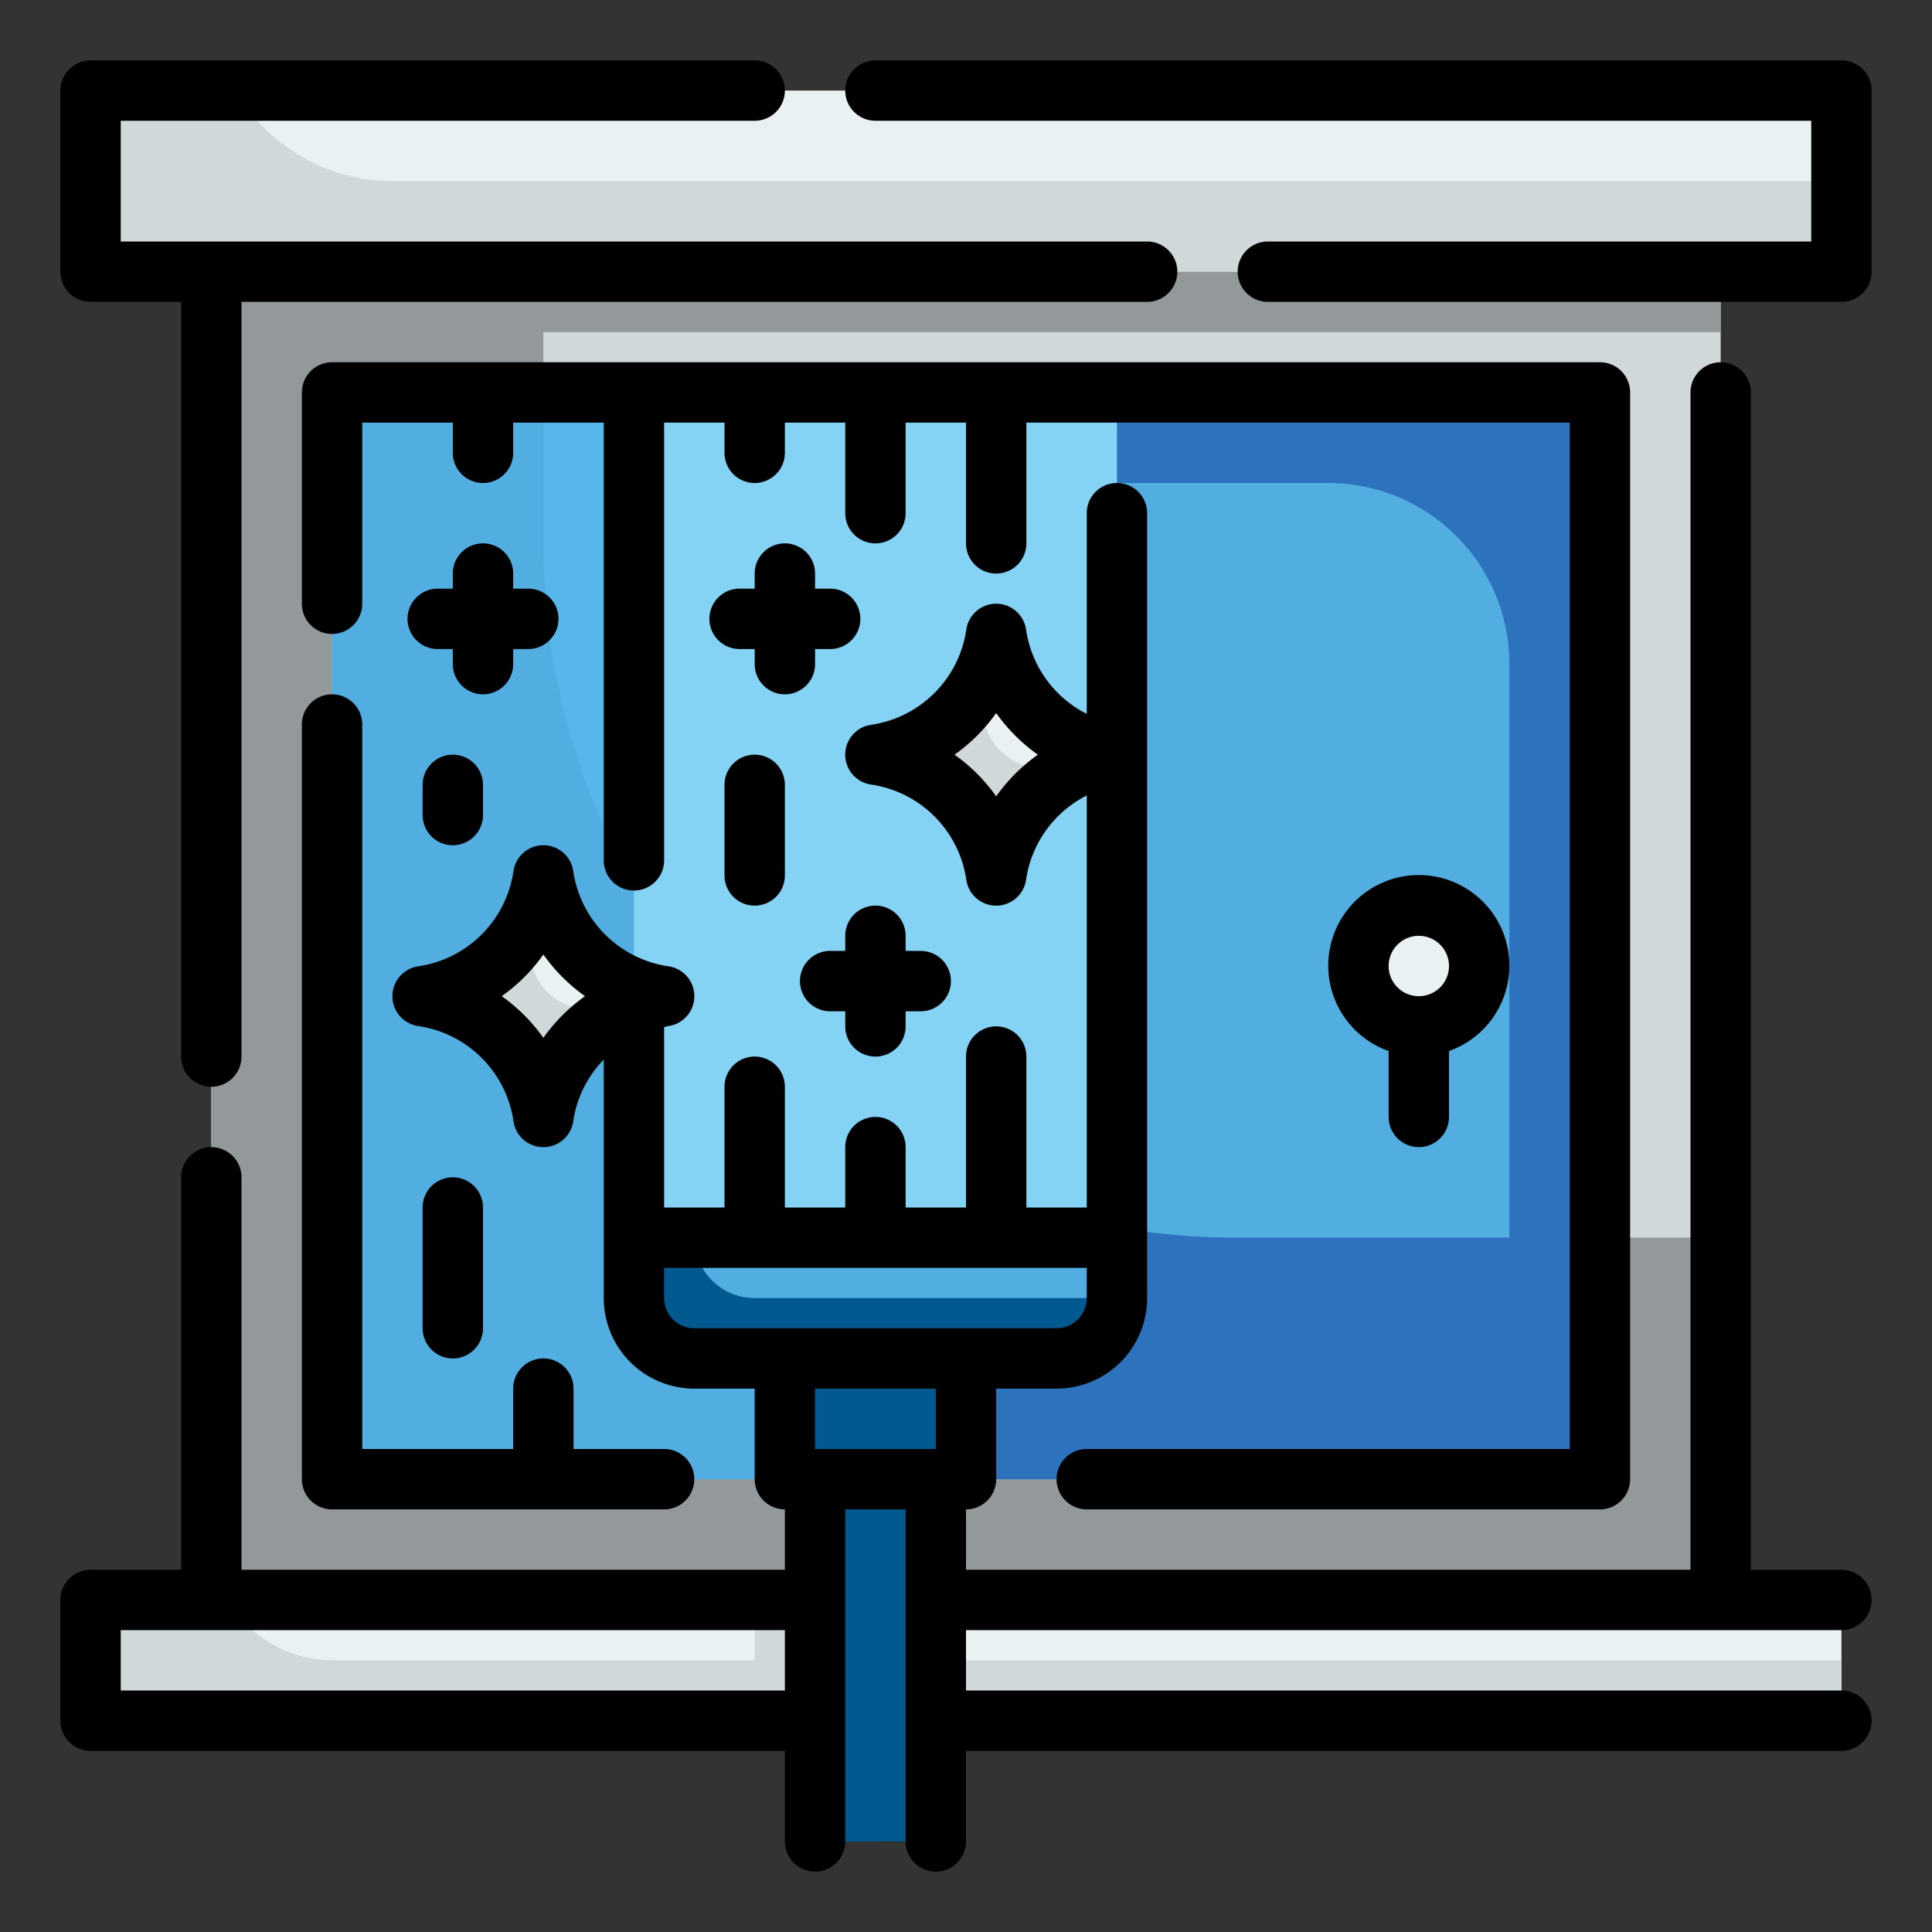
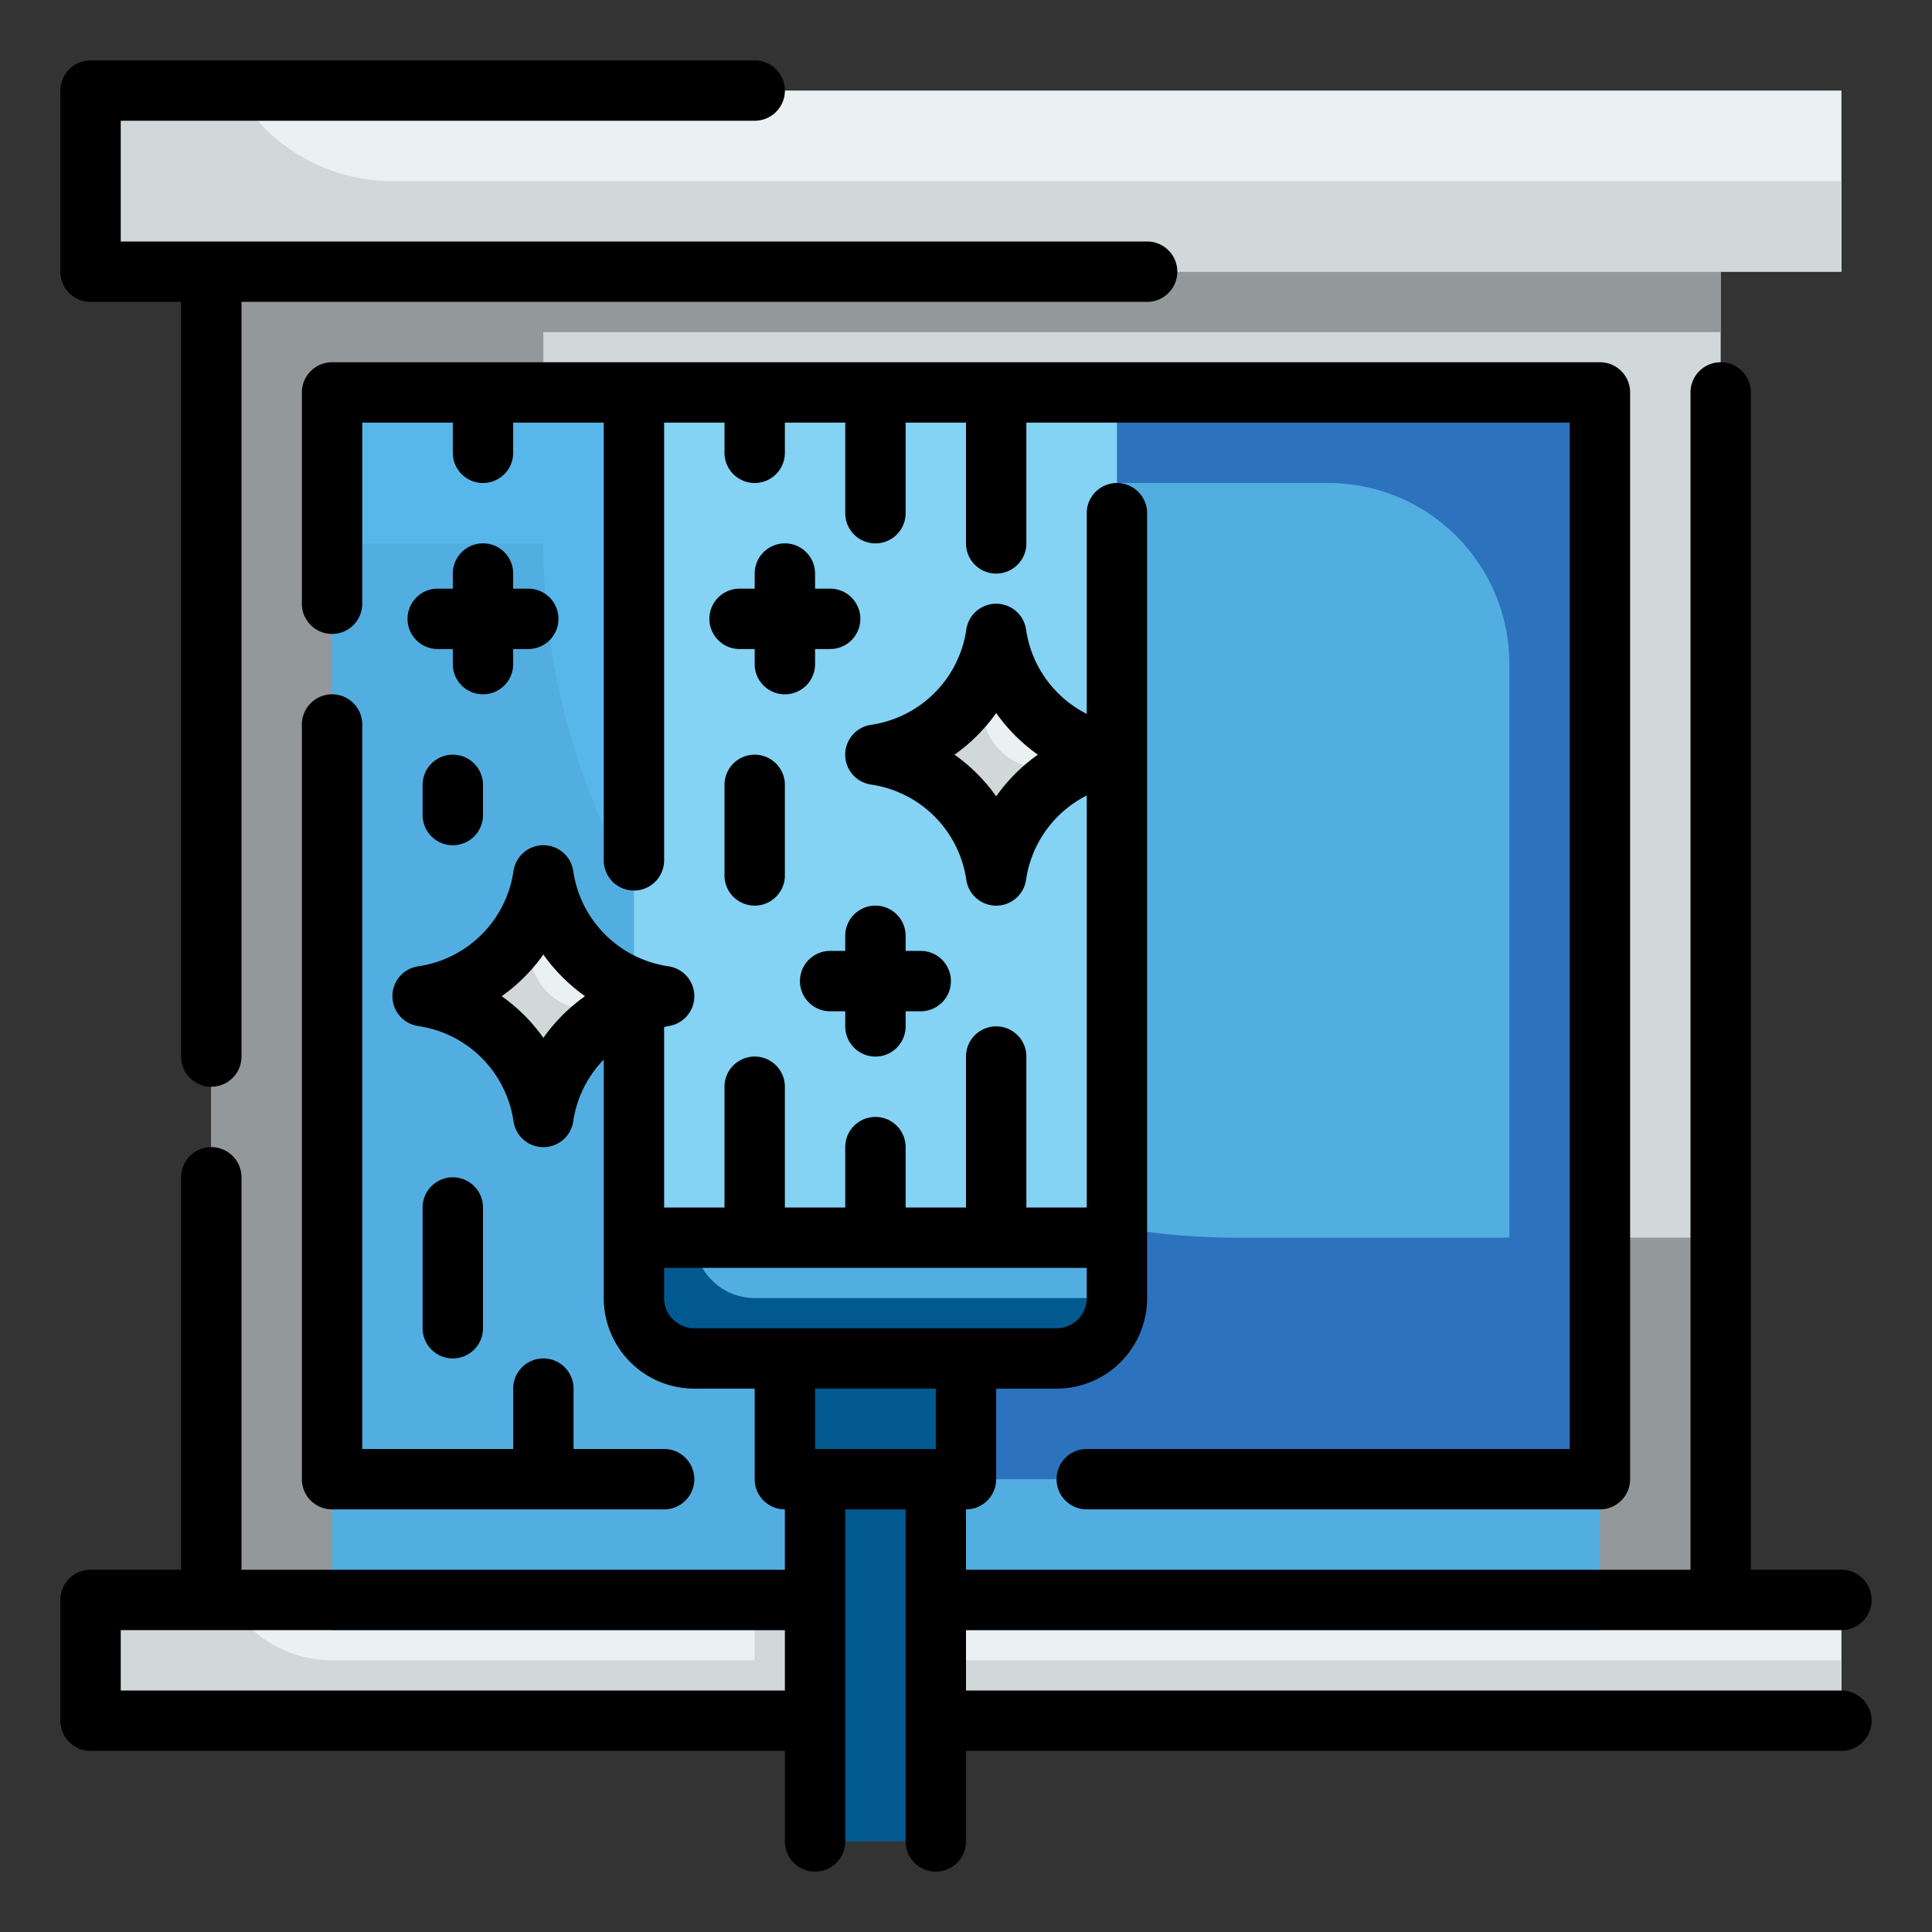
<svg xmlns="http://www.w3.org/2000/svg" height="512px" viewBox="0 0 64 64" width="512px" class="hovered-paths">
  <rect x="0" y="0" width="64" height="64" fill="#333333" stroke="none" />
  <g>
    <g>
      <g>
        <g id="Fill_Outline" data-name="Fill Outline">
          <g id="Color">
            <g>
              <path d="m3 53h58v4h-58z" fill="#e9f1f2" data-original="#E9F1F2" class="" />
              <path d="m29 55v-2h-4v2h-14a3.982 3.982 0 0 1 -3.445-2h-4.555v4h58v-2z" fill="#d0d8da" data-original="#D0D8DA" class="" />
              <path d="m7 9h50v44h-50z" fill="#d0d8da" data-original="#D0D8DA" class="" />
              <path d="m41 41a23 23 0 0 1 -23-23v-7h39v-2h-50v44h50v-12z" fill="#93999a" data-original="#93999A" class="" />
              <path d="m3 3h58v6h-58z" fill="#e9f1f2" data-original="#E9F1F2" class="" />
              <path d="m11 13h42v36h-42z" fill="#57b7eb" data-original="#57B7EB" class="" />
-               <path d="m41 41a23 23 0 0 1 -23-23v-5h-7v36h42v-8z" fill="#4891d3" data-original="#52AEE1" class="" style="fill:#52AEE1" data-old_color="#4891d3" />
+               <path d="m41 41a23 23 0 0 1 -23-23h-7v36h42v-8z" fill="#4891d3" data-original="#52AEE1" class="" style="fill:#52AEE1" data-old_color="#4891d3" />
              <path d="m28 13h25v36h-25z" fill="#4891d3" data-original="#52AEE1" class="" style="fill:#52AEE1" data-old_color="#4891d3" />
              <path d="m41 41a22.893 22.893 0 0 1 -13-4.028v12.028h25v-8z" fill="#2d72bc" data-original="#2D72BC" class="" />
              <path d="m28 13v3h16a6 6 0 0 1 6 6v27h3v-36z" fill="#2d72bc" data-original="#2D72BC" class="" />
-               <circle cx="47" cy="32" fill="#e9f1f2" r="2" data-original="#E9F1F2" class="" />
              <g>
                <path d="m21 41h16a0 0 0 0 1 0 0v2a2 2 0 0 1 -2 2h-12a2 2 0 0 1 -2-2v-2a0 0 0 0 1 0 0z" fill="#f9e109" data-original="#52AEE1" class="" style="fill:#52AEE1" data-old_color="#f9e109" />
                <path d="m26 45h6v4h-6z" fill="#fcbc04" data-original="#01598F" class="" style="fill:#01598F" data-old_color="#fcbc04" />
                <path d="m27 49h4v12h-4z" fill="#fcbc04" data-original="#01598F" class="" style="fill:#01598F" data-old_color="#fcbc04" />
                <path d="m21 13h16v28h-16z" fill="#84d2f4" data-original="#84D2F4" class="" />
                <path d="m18 37a4.714 4.714 0 0 0 -4-4 4.714 4.714 0 0 0 4-4 4.714 4.714 0 0 0 4 4 4.714 4.714 0 0 0 -4 4z" fill="#e9f1f2" data-original="#E9F1F2" class="" />
                <path d="m17.588 31.058.412-2.058a4.714 4.714 0 0 1 -4 4 4.714 4.714 0 0 1 4 4 4.714 4.714 0 0 1 4-4l-2.058.412a2 2 0 0 1 -2.354-2.354z" fill="#d0d8da" data-original="#D0D8DA" class="" />
                <path d="m33 29a4.714 4.714 0 0 0 -4-4 4.714 4.714 0 0 0 4-4 4.714 4.714 0 0 0 4 4 4.714 4.714 0 0 0 -4 4z" fill="#e9f1f2" data-original="#E9F1F2" class="" />
                <path d="m32.588 23.058.412-2.058a4.714 4.714 0 0 1 -4 4 4.714 4.714 0 0 1 4 4 4.714 4.714 0 0 1 4-4l-2.058.412a2 2 0 0 1 -2.354-2.354z" fill="#d0d8da" data-original="#D0D8DA" class="" />
                <path d="m23 41h-2v2a2 2 0 0 0 2 2h12a2 2 0 0 0 2-2h-12a2 2 0 0 1 -2-2z" fill="#fcbc04" data-original="#01598F" class="" style="fill:#01598F" data-old_color="#fcbc04" />
                <g fill="#e59730">
                  <path d="m31 47h1v-2h-6v4h2.184a2.99 2.99 0 0 1 2.816-2z" data-original="#01598F" class="" style="fill:#01598F" data-old_color="#E59730" />
                  <path d="m29 54a2.99 2.99 0 0 1 2-2.816v-2.184h-4v12h2z" data-original="#01598F" class="" style="fill:#01598F" data-old_color="#E59730" />
                </g>
              </g>
              <path d="m13 6a5.992 5.992 0 0 1 -5.191-3h-4.809v6h58v-3z" fill="#d0d8da" data-original="#D0D8DA" class="" />
            </g>
          </g>
          <g id="Outline_copy" data-name="Outline copy">
            <g fill="#464a51">
              <path d="m61 54a1 1 0 0 0 0-2h-3v-39a1 1 0 0 0 -2 0v39h-24v-2a1 1 0 0 0 1-1v-3h2a3 3 0 0 0 3-3v-26a1 1 0 0 0 -2 0v6.649a3.735 3.735 0 0 1 -2.01-2.791 1 1 0 0 0 -1.98 0 3.734 3.734 0 0 1 -3.152 3.152 1 1 0 0 0 0 1.98 3.734 3.734 0 0 1 3.152 3.152 1 1 0 0 0 1.98 0 3.735 3.735 0 0 1 2.01-2.791v13.649h-2v-5a1 1 0 0 0 -2 0v5h-2v-2a1 1 0 0 0 -2 0v2h-2v-4a1 1 0 0 0 -2 0v4h-2v-5.978c.048-.009.093-.025.142-.032a1 1 0 0 0 0-1.98 3.734 3.734 0 0 1 -3.152-3.152 1 1 0 0 0 -1.98 0 3.734 3.734 0 0 1 -3.152 3.152 1 1 0 0 0 0 1.98 3.734 3.734 0 0 1 3.152 3.152 1 1 0 0 0 1.98 0 3.7 3.7 0 0 1 1.01-2.042v7.9a3 3 0 0 0 3 3h2v3a1 1 0 0 0 1 1v2h-18v-13a1 1 0 0 0 -2 0v13h-3a1 1 0 0 0 -1 1v4a1 1 0 0 0 1 1h23v3a1 1 0 0 0 2 0v-11h2v11a1 1 0 0 0 2 0v-3h29a1 1 0 0 0 0-2h-29v-2zm-28-27.62a5.8 5.8 0 0 0 -1.38-1.38 5.8 5.8 0 0 0 1.38-1.38 5.8 5.8 0 0 0 1.38 1.38 5.8 5.8 0 0 0 -1.38 1.38zm-29 29.62v-2h22v2zm14-21.62a5.8 5.8 0 0 0 -1.38-1.38 5.8 5.8 0 0 0 1.38-1.38 5.8 5.8 0 0 0 1.38 1.38 5.8 5.8 0 0 0 -1.38 1.38zm4 8.62v-1h14v1a1 1 0 0 1 -1 1h-12a1 1 0 0 1 -1-1zm5 5v-2h4v2z" data-original="#000000" class="hovered-path active-path" data-old_color="#464A51" style="fill:#000000" />
              <path d="m3 10h3v25a1 1 0 0 0 2 0v-25h30a1 1 0 0 0 0-2h-34v-4h21a1 1 0 0 0 0-2h-22a1 1 0 0 0 -1 1v6a1 1 0 0 0 1 1z" data-original="#000000" class="hovered-path active-path" data-old_color="#464A51" style="fill:#000000" />
-               <path d="m61 2h-32a1 1 0 0 0 0 2h31v4h-18a1 1 0 0 0 0 2h19a1 1 0 0 0 1-1v-6a1 1 0 0 0 -1-1z" data-original="#000000" class="hovered-path active-path" data-old_color="#464A51" style="fill:#000000" />
              <path d="m29 30a1 1 0 0 0 -1 1v.5h-.5a1 1 0 0 0 0 2h.5v.5a1 1 0 0 0 2 0v-.5h.5a1 1 0 0 0 0-2h-.5v-.5a1 1 0 0 0 -1-1z" data-original="#000000" class="hovered-path active-path" data-old_color="#464A51" style="fill:#000000" />
              <path d="m17 22v-.5h.5a1 1 0 0 0 0-2h-.5v-.5a1 1 0 0 0 -2 0v.5h-.5a1 1 0 0 0 0 2h.5v.5a1 1 0 0 0 2 0z" data-original="#000000" class="hovered-path active-path" data-old_color="#464A51" style="fill:#000000" />
              <path d="m28.5 20.5a1 1 0 0 0 -1-1h-.5v-.5a1 1 0 0 0 -2 0v.5h-.5a1 1 0 0 0 0 2h.5v.5a1 1 0 0 0 2 0v-.5h.5a1 1 0 0 0 1-1z" data-original="#000000" class="hovered-path active-path" data-old_color="#464A51" style="fill:#000000" />
              <path d="m24 26v3a1 1 0 0 0 2 0v-3a1 1 0 0 0 -2 0z" data-original="#000000" class="hovered-path active-path" data-old_color="#464A51" style="fill:#000000" />
              <path d="m16 44v-4a1 1 0 0 0 -2 0v4a1 1 0 0 0 2 0z" data-original="#000000" class="hovered-path active-path" data-old_color="#464A51" style="fill:#000000" />
              <path d="m14 26v1a1 1 0 0 0 2 0v-1a1 1 0 0 0 -2 0z" data-original="#000000" class="hovered-path active-path" data-old_color="#464A51" style="fill:#000000" />
              <path d="m35 49a1 1 0 0 0 1 1h17a1 1 0 0 0 1-1v-36a1 1 0 0 0 -1-1h-42a1 1 0 0 0 -1 1v7a1 1 0 0 0 2 0v-6h3v1a1 1 0 0 0 2 0v-1h3v14.5a1 1 0 0 0 2 0v-14.5h2v1a1 1 0 0 0 2 0v-1h2v3a1 1 0 0 0 2 0v-3h2v4a1 1 0 0 0 2 0v-4h18v34h-16a1 1 0 0 0 -1 1z" data-original="#000000" class="hovered-path active-path" data-old_color="#464A51" style="fill:#000000" />
              <path d="m12 24a1 1 0 0 0 -2 0v25a1 1 0 0 0 1 1h11a1 1 0 0 0 0-2h-3v-2a1 1 0 0 0 -2 0v2h-5z" data-original="#000000" class="hovered-path active-path" data-old_color="#464A51" style="fill:#000000" />
-               <path d="m47 38a1 1 0 0 0 1-1v-2.184a3 3 0 1 0 -2 0v2.184a1 1 0 0 0 1 1zm0-7a1 1 0 1 1 -1 1 1 1 0 0 1 1-1z" data-original="#000000" class="hovered-path active-path" data-old_color="#464A51" style="fill:#000000" />
            </g>
          </g>
        </g>
      </g>
    </g>
  </g>
</svg>